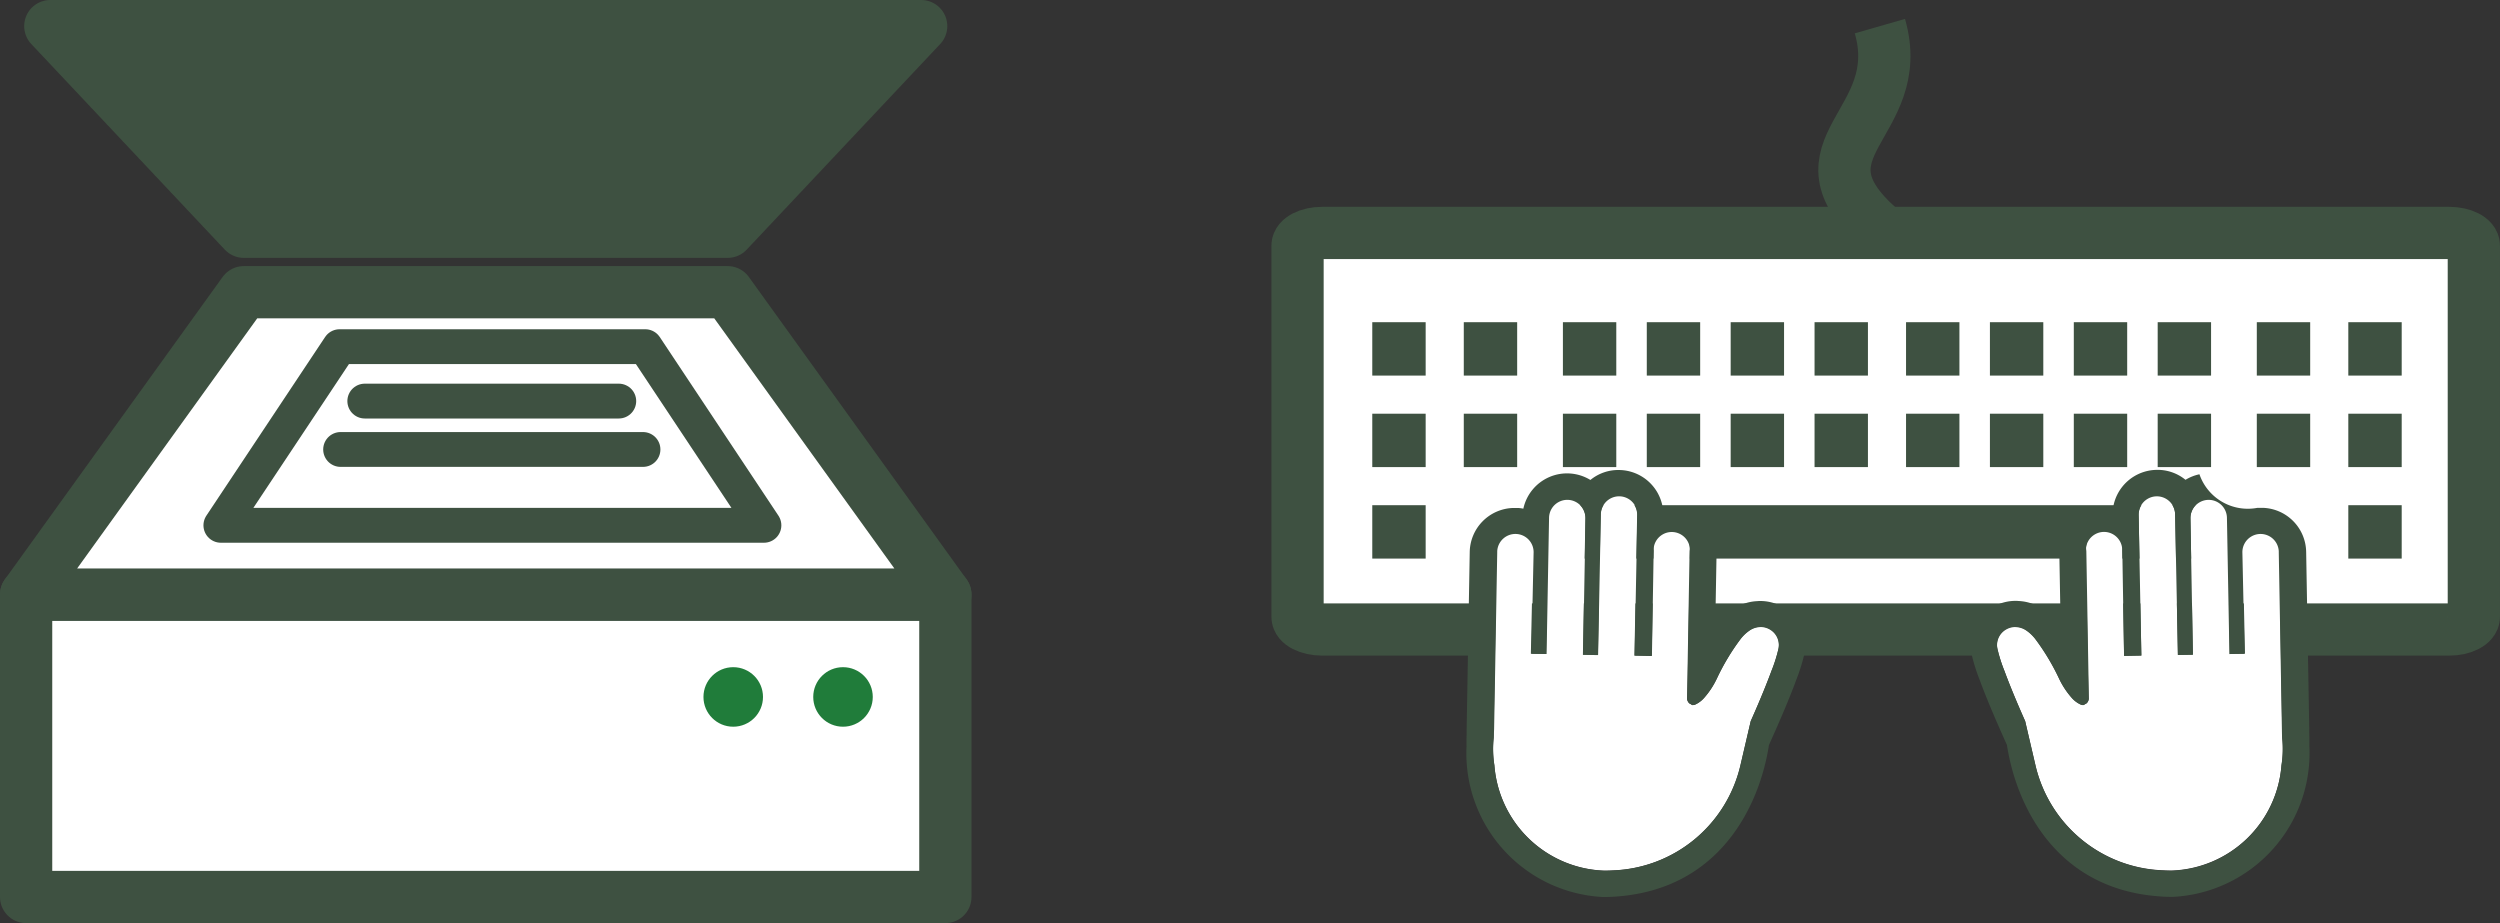
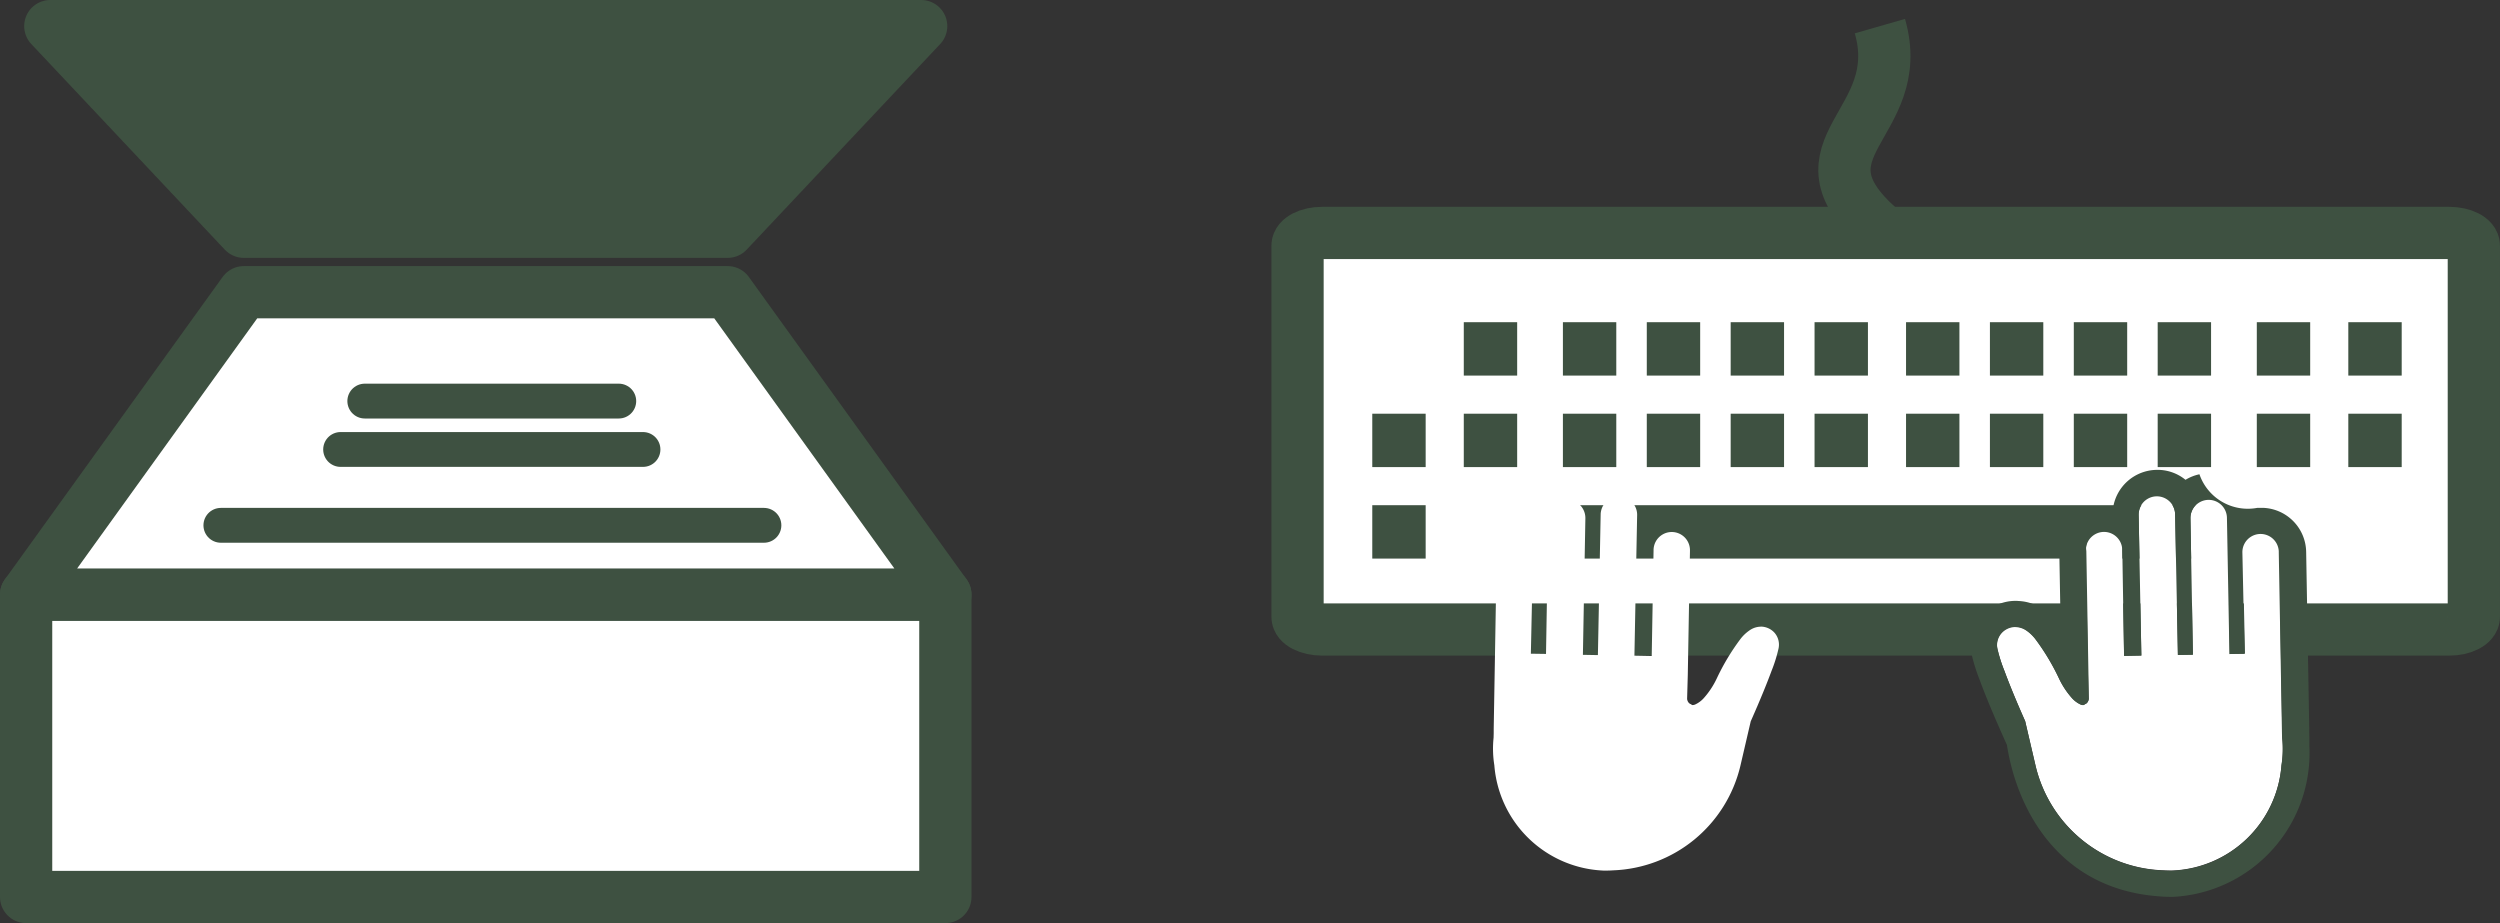
<svg xmlns="http://www.w3.org/2000/svg" width="143.537" height="53" viewBox="0 0 143.537 53">
  <rect x="0" y="0" width="143.537" height="53" fill="#333333" stroke="none" />
  <defs>
    <style>
      .cls-1, .cls-4, .cls-6, .cls-9 {
        fill: #fff;
      }

      .cls-1, .cls-2, .cls-4, .cls-5, .cls-6, .cls-7 {
        stroke: #3e5141;
      }

      .cls-1, .cls-2, .cls-4, .cls-5 {
        stroke-linejoin: round;
      }

      .cls-1, .cls-2, .cls-6, .cls-7 {
        stroke-width: 3px;
      }

      .cls-2, .cls-8 {
        fill: #3e5141;
      }

      .cls-3 {
        fill: #207c3a;
      }

      .cls-4, .cls-5 {
        stroke-width: 2px;
      }

      .cls-5, .cls-7 {
        fill: none;
      }

      .cls-5 {
        stroke-linecap: round;
      }

      .cls-6, .cls-7 {
        stroke-miterlimit: 10;
      }
    </style>
  </defs>
  <g id="グループ_227" data-name="グループ 227" transform="translate(-478.5 -975.5)">
    <g id="グループ_179" data-name="グループ 179" transform="translate(480 977)">
      <rect id="長方形_164" data-name="長方形 164" class="cls-1" width="52.778" height="17.361" transform="translate(0 32.639)" />
      <path id="パス_192" data-name="パス 192" class="cls-1" d="M1279.778,233.361H1227L1239.5,216h27.778Z" transform="translate(-1227 -200.722)" />
      <path id="パス_193" data-name="パス 193" class="cls-2" d="M1229,194h50l-11.111,11.806h-27.778Z" transform="translate(-1227.611 -194)" />
-       <circle id="楕円形_26" data-name="楕円形 26" class="cls-3" cx="1.709" cy="1.709" r="1.709" transform="translate(38.889 36.806)" />
-       <circle id="楕円形_27" data-name="楕円形 27" class="cls-3" cx="1.709" cy="1.709" r="1.709" transform="translate(45.192 36.806)" />
-       <path id="パス_194" data-name="パス 194" class="cls-4" d="M1274.28,230.758H1243.1l6.817-10.257h17.549Z" transform="translate(-1231.919 -202.097)" />
+       <path id="パス_194" data-name="パス 194" class="cls-4" d="M1274.28,230.758H1243.1h17.549Z" transform="translate(-1231.919 -202.097)" />
      <line id="線_79" data-name="線 79" class="cls-5" x2="14.583" transform="translate(19.444 21.528)" />
      <line id="線_80" data-name="線 80" class="cls-5" x1="17.361" transform="translate(18.056 24.306)" />
    </g>
    <g id="グループ_180" data-name="グループ 180" transform="translate(553 977)">
      <path id="パス_195" data-name="パス 195" class="cls-6" d="M1463.993,205.66H1528.7c.781,0,1.414.325,1.414.727V227.7c0,.4-.634.727-1.414.727h-64.709c-.781,0-1.414-.325-1.414-.727V206.387C1462.579,205.986,1463.212,205.66,1463.993,205.66Z" transform="translate(-1462.579 -193.785)" />
      <path id="パス_196" data-name="パス 196" class="cls-7" d="M1516.415,186.068c1.63,5.673-5.307,6.953,0,11.617" transform="translate(-1482.981 -186.068)" />
      <rect id="長方形_165" data-name="長方形 165" class="cls-8" width="37.213" height="3.065" transform="translate(15.234 27.506)" />
-       <rect id="長方形_166" data-name="長方形 166" class="cls-8" width="3.065" height="3.065" transform="translate(60.328 27.506)" />
      <rect id="長方形_167" data-name="長方形 167" class="cls-8" width="3.065" height="3.065" transform="translate(60.328 22.253)" />
      <rect id="長方形_168" data-name="長方形 168" class="cls-8" width="3.065" height="3.065" transform="translate(55.074 22.253)" />
      <rect id="長方形_169" data-name="長方形 169" class="cls-8" width="3.065" height="3.065" transform="translate(4.289 27.506)" />
      <rect id="長方形_170" data-name="長方形 170" class="cls-8" width="3.065" height="3.065" transform="translate(9.543 22.253)" />
      <rect id="長方形_171" data-name="長方形 171" class="cls-8" width="3.065" height="3.065" transform="translate(4.289 22.253)" />
      <rect id="長方形_172" data-name="長方形 172" class="cls-8" width="3.065" height="3.065" transform="translate(20.05 22.253)" />
      <rect id="長方形_173" data-name="長方形 173" class="cls-8" width="3.065" height="3.065" transform="translate(15.234 22.253)" />
      <rect id="長方形_174" data-name="長方形 174" class="cls-8" width="3.065" height="3.065" transform="translate(29.682 22.253)" />
      <rect id="長方形_175" data-name="長方形 175" class="cls-8" width="3.065" height="3.065" transform="translate(24.866 22.253)" />
      <rect id="長方形_176" data-name="長方形 176" class="cls-8" width="3.065" height="3.065" transform="translate(39.751 22.253)" />
      <rect id="長方形_177" data-name="長方形 177" class="cls-8" width="3.065" height="3.065" transform="translate(34.935 22.253)" />
      <rect id="長方形_178" data-name="長方形 178" class="cls-8" width="3.065" height="3.065" transform="translate(49.383 22.253)" />
      <rect id="長方形_179" data-name="長方形 179" class="cls-8" width="3.065" height="3.065" transform="translate(44.567 22.253)" />
      <rect id="長方形_180" data-name="長方形 180" class="cls-8" width="3.065" height="3.065" transform="translate(60.328 16.999)" />
      <rect id="長方形_181" data-name="長方形 181" class="cls-8" width="3.065" height="3.065" transform="translate(55.074 16.999)" />
      <rect id="長方形_182" data-name="長方形 182" class="cls-8" width="3.065" height="3.065" transform="translate(9.543 16.999)" />
-       <rect id="長方形_183" data-name="長方形 183" class="cls-8" width="3.065" height="3.065" transform="translate(4.289 16.999)" />
      <rect id="長方形_184" data-name="長方形 184" class="cls-8" width="3.065" height="3.065" transform="translate(20.05 16.999)" />
      <rect id="長方形_185" data-name="長方形 185" class="cls-8" width="3.065" height="3.065" transform="translate(15.234 16.999)" />
      <rect id="長方形_186" data-name="長方形 186" class="cls-8" width="3.065" height="3.065" transform="translate(29.682 16.999)" />
      <rect id="長方形_187" data-name="長方形 187" class="cls-8" width="3.065" height="3.065" transform="translate(24.866 16.999)" />
      <rect id="長方形_188" data-name="長方形 188" class="cls-8" width="3.065" height="3.065" transform="translate(39.751 16.999)" />
      <rect id="長方形_189" data-name="長方形 189" class="cls-8" width="3.065" height="3.065" transform="translate(34.935 16.999)" />
      <rect id="長方形_190" data-name="長方形 190" class="cls-8" width="3.065" height="3.065" transform="translate(49.383 16.999)" />
      <rect id="長方形_191" data-name="長方形 191" class="cls-8" width="3.065" height="3.065" transform="translate(44.567 16.999)" />
      <g id="グループ_165" data-name="グループ 165" transform="translate(38.652 25.482)">
        <path id="パス_197" data-name="パス 197" class="cls-9" d="M1543.969,232.789a1.052,1.052,0,0,0-1.028,1.066l.124,5.786-.869.013-.133-7.83a1.064,1.064,0,0,0-2.128.058l.142,7.824-.862.015-.159-8.075a1.047,1.047,0,0,0-2.094.038l.156,8.07-.992.02-.107-6.057a1.045,1.045,0,1,0-2.09-.035c0,.024,0,.047,0,.07l.125,7.1.039,1.383a.4.4,0,0,1-.1.237.288.288,0,0,1-.113.068.274.274,0,0,1-.084.05.382.382,0,0,1-.16-.032,1.519,1.519,0,0,1-.5-.371,4.689,4.689,0,0,1-.741-1.123,12.927,12.927,0,0,0-1.356-2.26,2.258,2.258,0,0,0-.484-.473,1.263,1.263,0,0,0-.267-.155,1.19,1.19,0,0,0-.352-.084l-.09-.006a1.068,1.068,0,0,0-.766.353,1.041,1.041,0,0,0-.229.914,8.42,8.42,0,0,0,.4,1.277c.235.636.6,1.566,1.194,2.893l.593,2.551a7.808,7.808,0,0,0,7.322,6.006c.173.01.352.017.524.014a6.563,6.563,0,0,0,6.281-6.048h0a6.041,6.041,0,0,0,.044-1.58l-.007-.257,0-.252-.175-10.142a1.045,1.045,0,0,0-1.059-1.031Z" transform="translate(-1527.323 -229.096)" />
        <path id="パス_198" data-name="パス 198" class="cls-8" d="M1543.133,230.283h0l-.164,0h-.167a2.938,2.938,0,0,1-3.328-1.928,2.566,2.566,0,0,0-.8.319,2.53,2.53,0,0,0-1.682-.571,2.568,2.568,0,0,0-2.472,2.154,2.706,2.706,0,0,0-.568-.055,2.572,2.572,0,0,0-2.523,2.613l.079,4.439a1.484,1.484,0,0,0-.276-.37,3.91,3.91,0,0,0-.744-.759,3.041,3.041,0,0,0-.576-.324,2.612,2.612,0,0,0-.832-.17,1.3,1.3,0,0,0-.212-.007,2.572,2.572,0,0,0-2.523,2.621,2.516,2.516,0,0,0,.043.421,10.613,10.613,0,0,0,.478,1.521c.356.972.887,2.226,1.555,3.707.533,3.465,2.818,8.354,8.924,8.708.21.015.419.016.62.016a8.261,8.261,0,0,0,7.821-8.639v-.49l-.007-.257v-.255l-.177-10.147A2.572,2.572,0,0,0,1543.133,230.283Zm1.079,12.954.007.257a6.024,6.024,0,0,1-.038,1.577h0a6.545,6.545,0,0,1-6.282,6.047c-.172,0-.35,0-.524-.013a7.821,7.821,0,0,1-7.307-6.015l-.6-2.565c-.589-1.327-.959-2.257-1.194-2.893a8.381,8.381,0,0,1-.4-1.263,1.039,1.039,0,0,1,.243-.889,1.068,1.068,0,0,1,.766-.353l.091.006a1.2,1.2,0,0,1,.352.084,1.246,1.246,0,0,1,.267.155,2.282,2.282,0,0,1,.46.453,13.02,13.02,0,0,1,1.357,2.26,4.7,4.7,0,0,0,.741,1.123,1.515,1.515,0,0,0,.5.371.38.38,0,0,0,.159.031.273.273,0,0,0,.084-.05.283.283,0,0,0,.113-.068.408.408,0,0,0,.115-.243l-.02-1.395-.122-7.1a1.045,1.045,0,1,1,2.066-.028l.1,6.052.993-.02-.156-8.07a1.047,1.047,0,1,1,2.094-.038h0l.159,8.075.862-.015-.139-7.819a1.047,1.047,0,1,1,2.094-.038l.142,7.824.87-.013-.124-5.786a1.045,1.045,0,1,1,2.088-.1c0,.023,0,.046,0,.069l.179,10.139Z" transform="translate(-1526.346 -228.107)" />
      </g>
      <g id="グループ_166" data-name="グループ 166" transform="translate(9.701 25.482)">
        <path id="パス_199" data-name="パス 199" class="cls-9" d="M1482.363,232.789a1.045,1.045,0,0,0-1.059,1.031l-.174,10.142,0,.252-.007.257a6.02,6.02,0,0,0,.043,1.58h0a6.563,6.563,0,0,0,6.282,6.048c.172,0,.35,0,.524-.014a7.809,7.809,0,0,0,7.322-6.006l.593-2.551c.589-1.327.959-2.257,1.194-2.893a8.325,8.325,0,0,0,.4-1.277,1.038,1.038,0,0,0-.228-.914,1.071,1.071,0,0,0-.766-.353l-.091.006a1.2,1.2,0,0,0-.352.084,1.274,1.274,0,0,0-.267.155,2.26,2.26,0,0,0-.485.473,12.961,12.961,0,0,0-1.356,2.26,4.711,4.711,0,0,1-.741,1.123,1.521,1.521,0,0,1-.5.371.38.38,0,0,1-.159.032.262.262,0,0,1-.084-.05.289.289,0,0,1-.113-.068.407.407,0,0,1-.105-.237l.039-1.383.125-7.1c0-.023,0-.046,0-.07a1.045,1.045,0,0,0-2.09.035l-.106,6.057-.993-.02.156-8.07a1.047,1.047,0,0,0-2.094-.038l-.159,8.075-.861-.015.142-7.824a1.064,1.064,0,0,0-2.128-.058l-.132,7.83-.87-.013.124-5.786a1.05,1.05,0,0,0-1.028-1.066Z" transform="translate(-1479.57 -229.096)" />
-         <path id="パス_200" data-name="パス 200" class="cls-8" d="M1478.767,232.838l-.177,10.147v.255l-.007.257v.49a8.261,8.261,0,0,0,7.82,8.639c.2,0,.41,0,.619-.016,6.106-.354,8.391-5.244,8.924-8.708.668-1.481,1.2-2.736,1.555-3.707a10.616,10.616,0,0,0,.478-1.521,2.571,2.571,0,0,0-2.48-3.042,1.3,1.3,0,0,0-.211.007,2.609,2.609,0,0,0-.832.17,3.059,3.059,0,0,0-.576.324,3.922,3.922,0,0,0-.743.759,1.485,1.485,0,0,0-.276.37l.079-4.439a2.573,2.573,0,0,0-2.523-2.613,2.713,2.713,0,0,0-.569.055,2.568,2.568,0,0,0-2.471-2.154,2.528,2.528,0,0,0-1.682.571,2.567,2.567,0,0,0-3.849,1.648,2.512,2.512,0,0,0-.278-.039h-.167l-.165,0h0A2.573,2.573,0,0,0,1478.767,232.838Zm1.4,10.147.179-10.139c0-.023,0-.046,0-.069a1.045,1.045,0,0,1,2.088.1l-.124,5.786.87.013.142-7.824a1.047,1.047,0,0,1,2.094.038l-.14,7.819.862.015.159-8.075h0a1.047,1.047,0,0,1,2.094.038l-.156,8.07.993.02.1-6.052a1.061,1.061,0,0,1,0-.315,1.045,1.045,0,0,1,2.062.343l-.122,7.1-.02,1.395a.41.41,0,0,0,.115.243.29.29,0,0,0,.113.068.267.267,0,0,0,.084.05.38.38,0,0,0,.159-.031,1.52,1.52,0,0,0,.5-.371,4.724,4.724,0,0,0,.741-1.123,12.944,12.944,0,0,1,1.356-2.26,2.263,2.263,0,0,1,.46-.453,1.223,1.223,0,0,1,.267-.155,1.193,1.193,0,0,1,.352-.084l.09-.006a1.067,1.067,0,0,1,.766.353,1.038,1.038,0,0,1,.243.889,8.379,8.379,0,0,1-.4,1.263c-.235.636-.6,1.566-1.194,2.893l-.6,2.565a7.822,7.822,0,0,1-7.308,6.015c-.173.01-.352.016-.524.013a6.545,6.545,0,0,1-6.282-6.047h0a6.072,6.072,0,0,1-.038-1.577l.007-.257Z" transform="translate(-1478.584 -228.107)" />
      </g>
    </g>
  </g>
</svg>